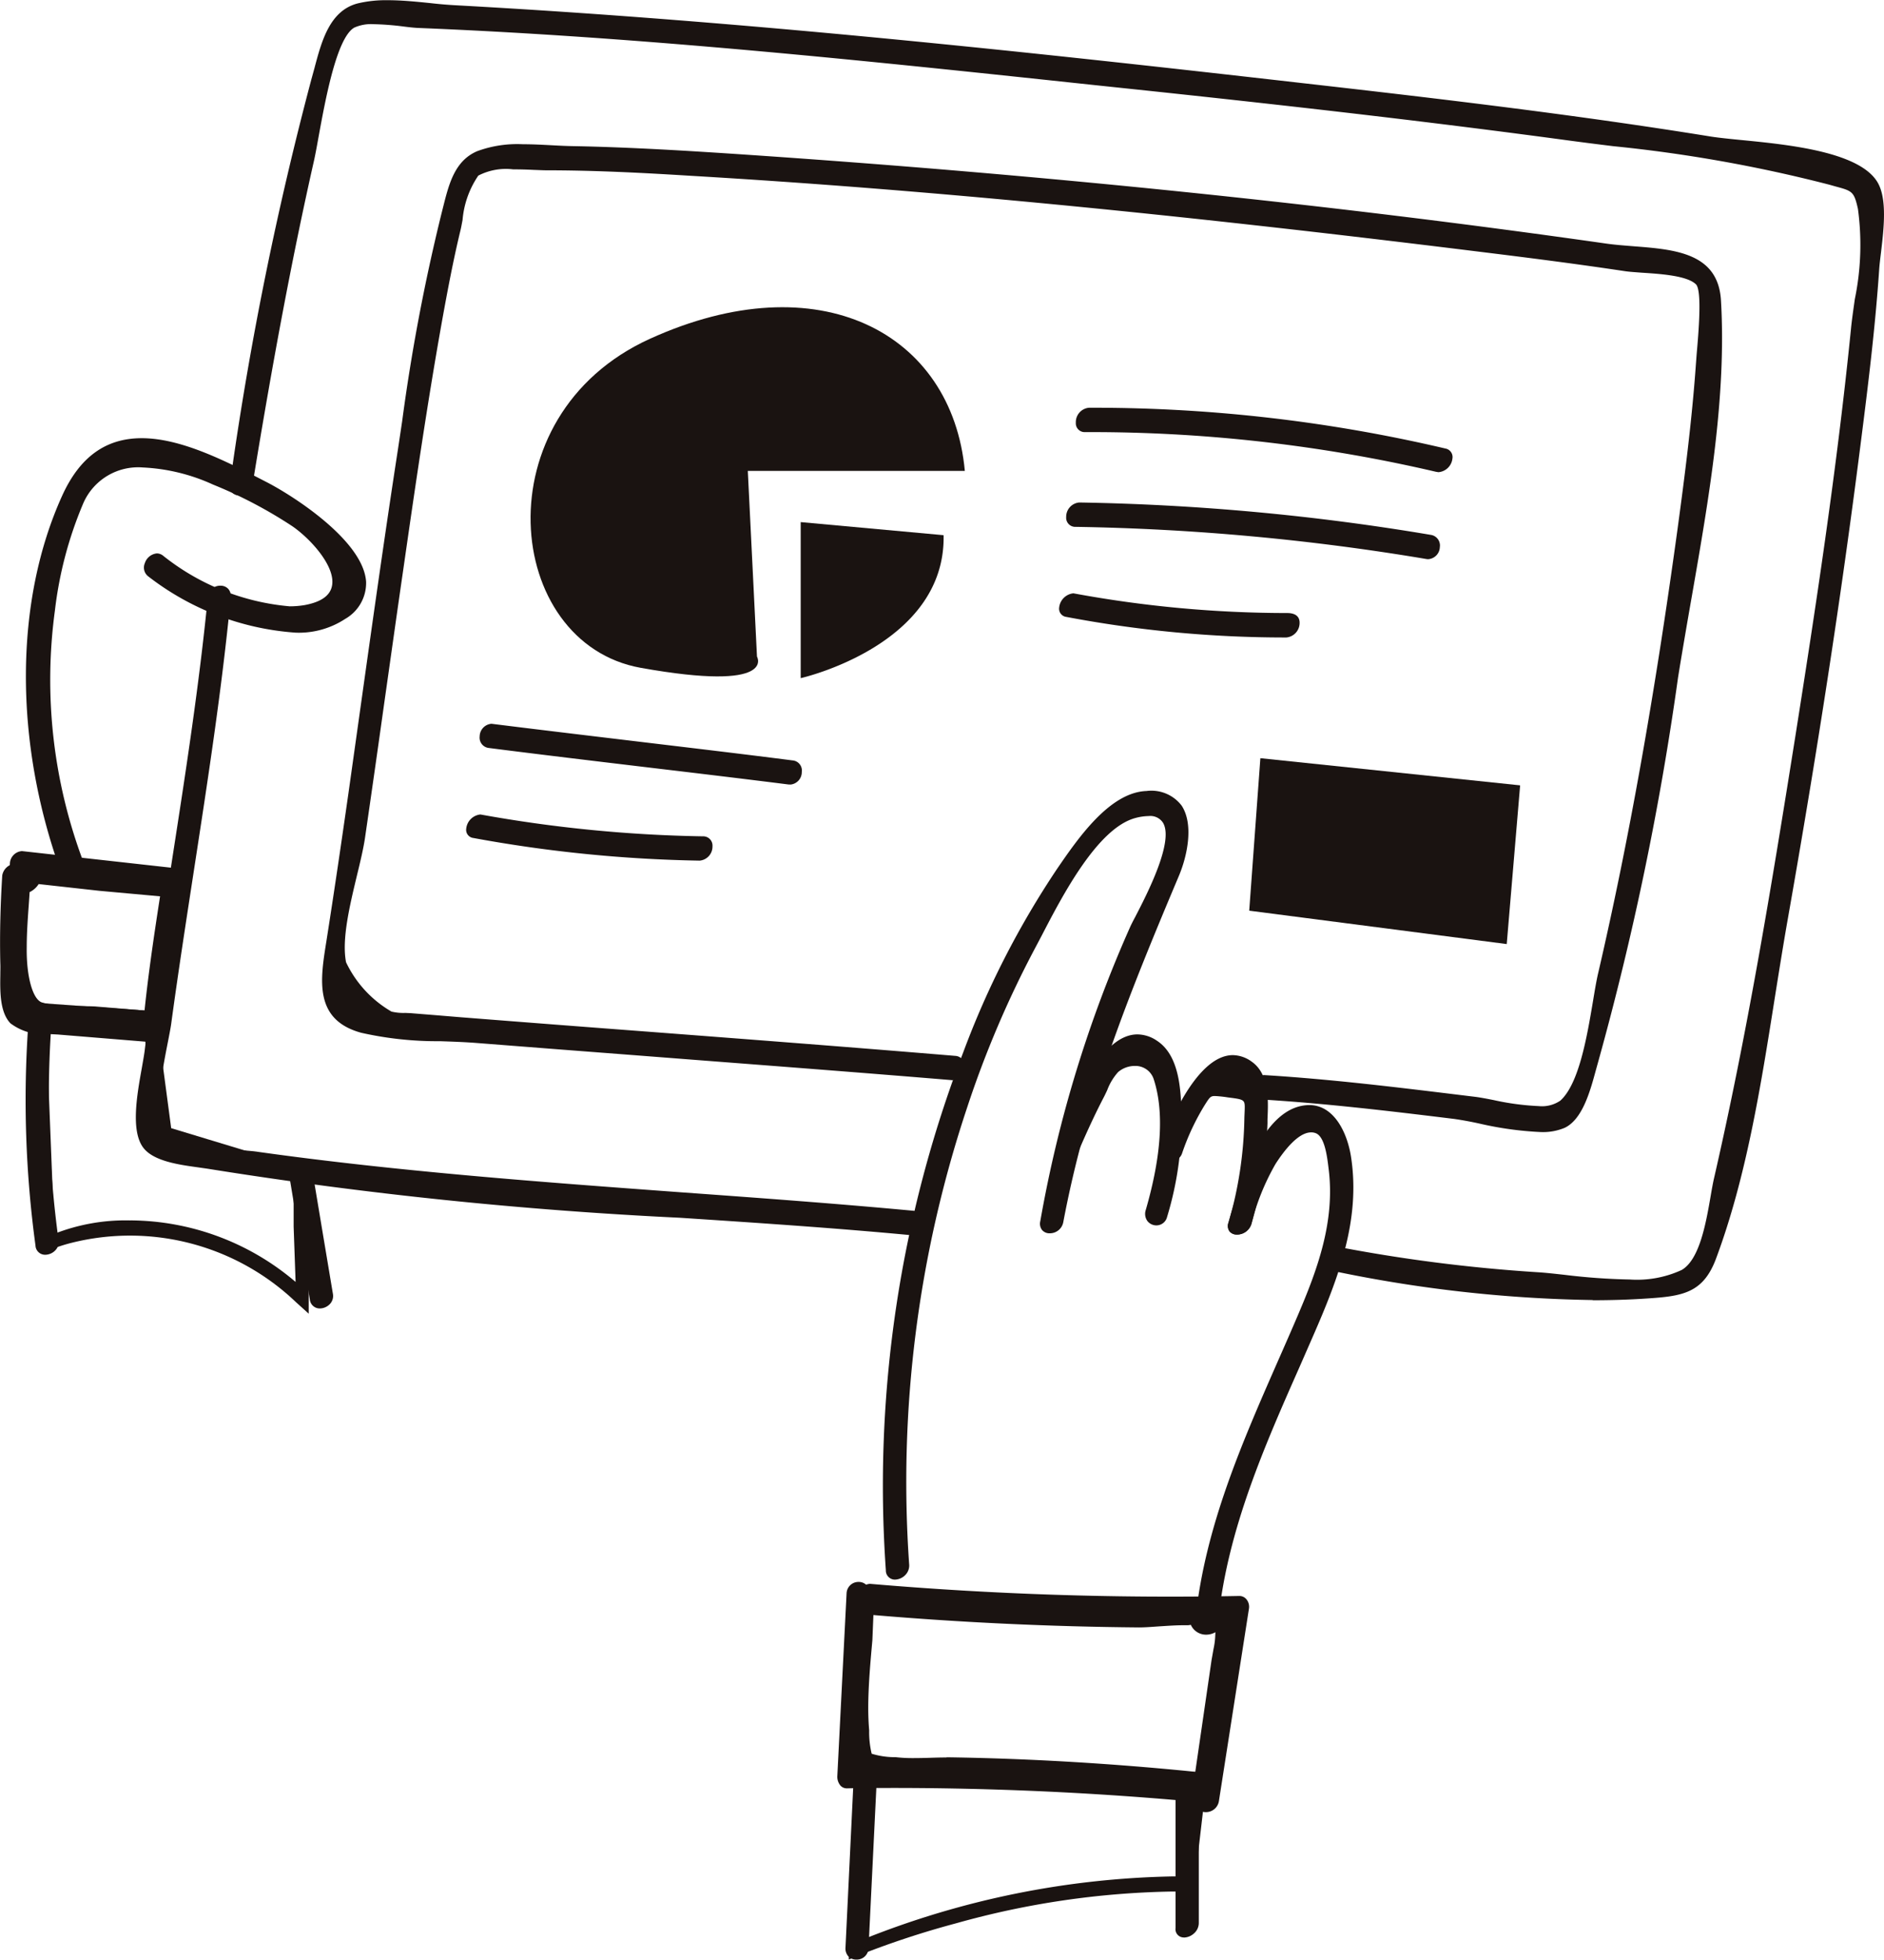
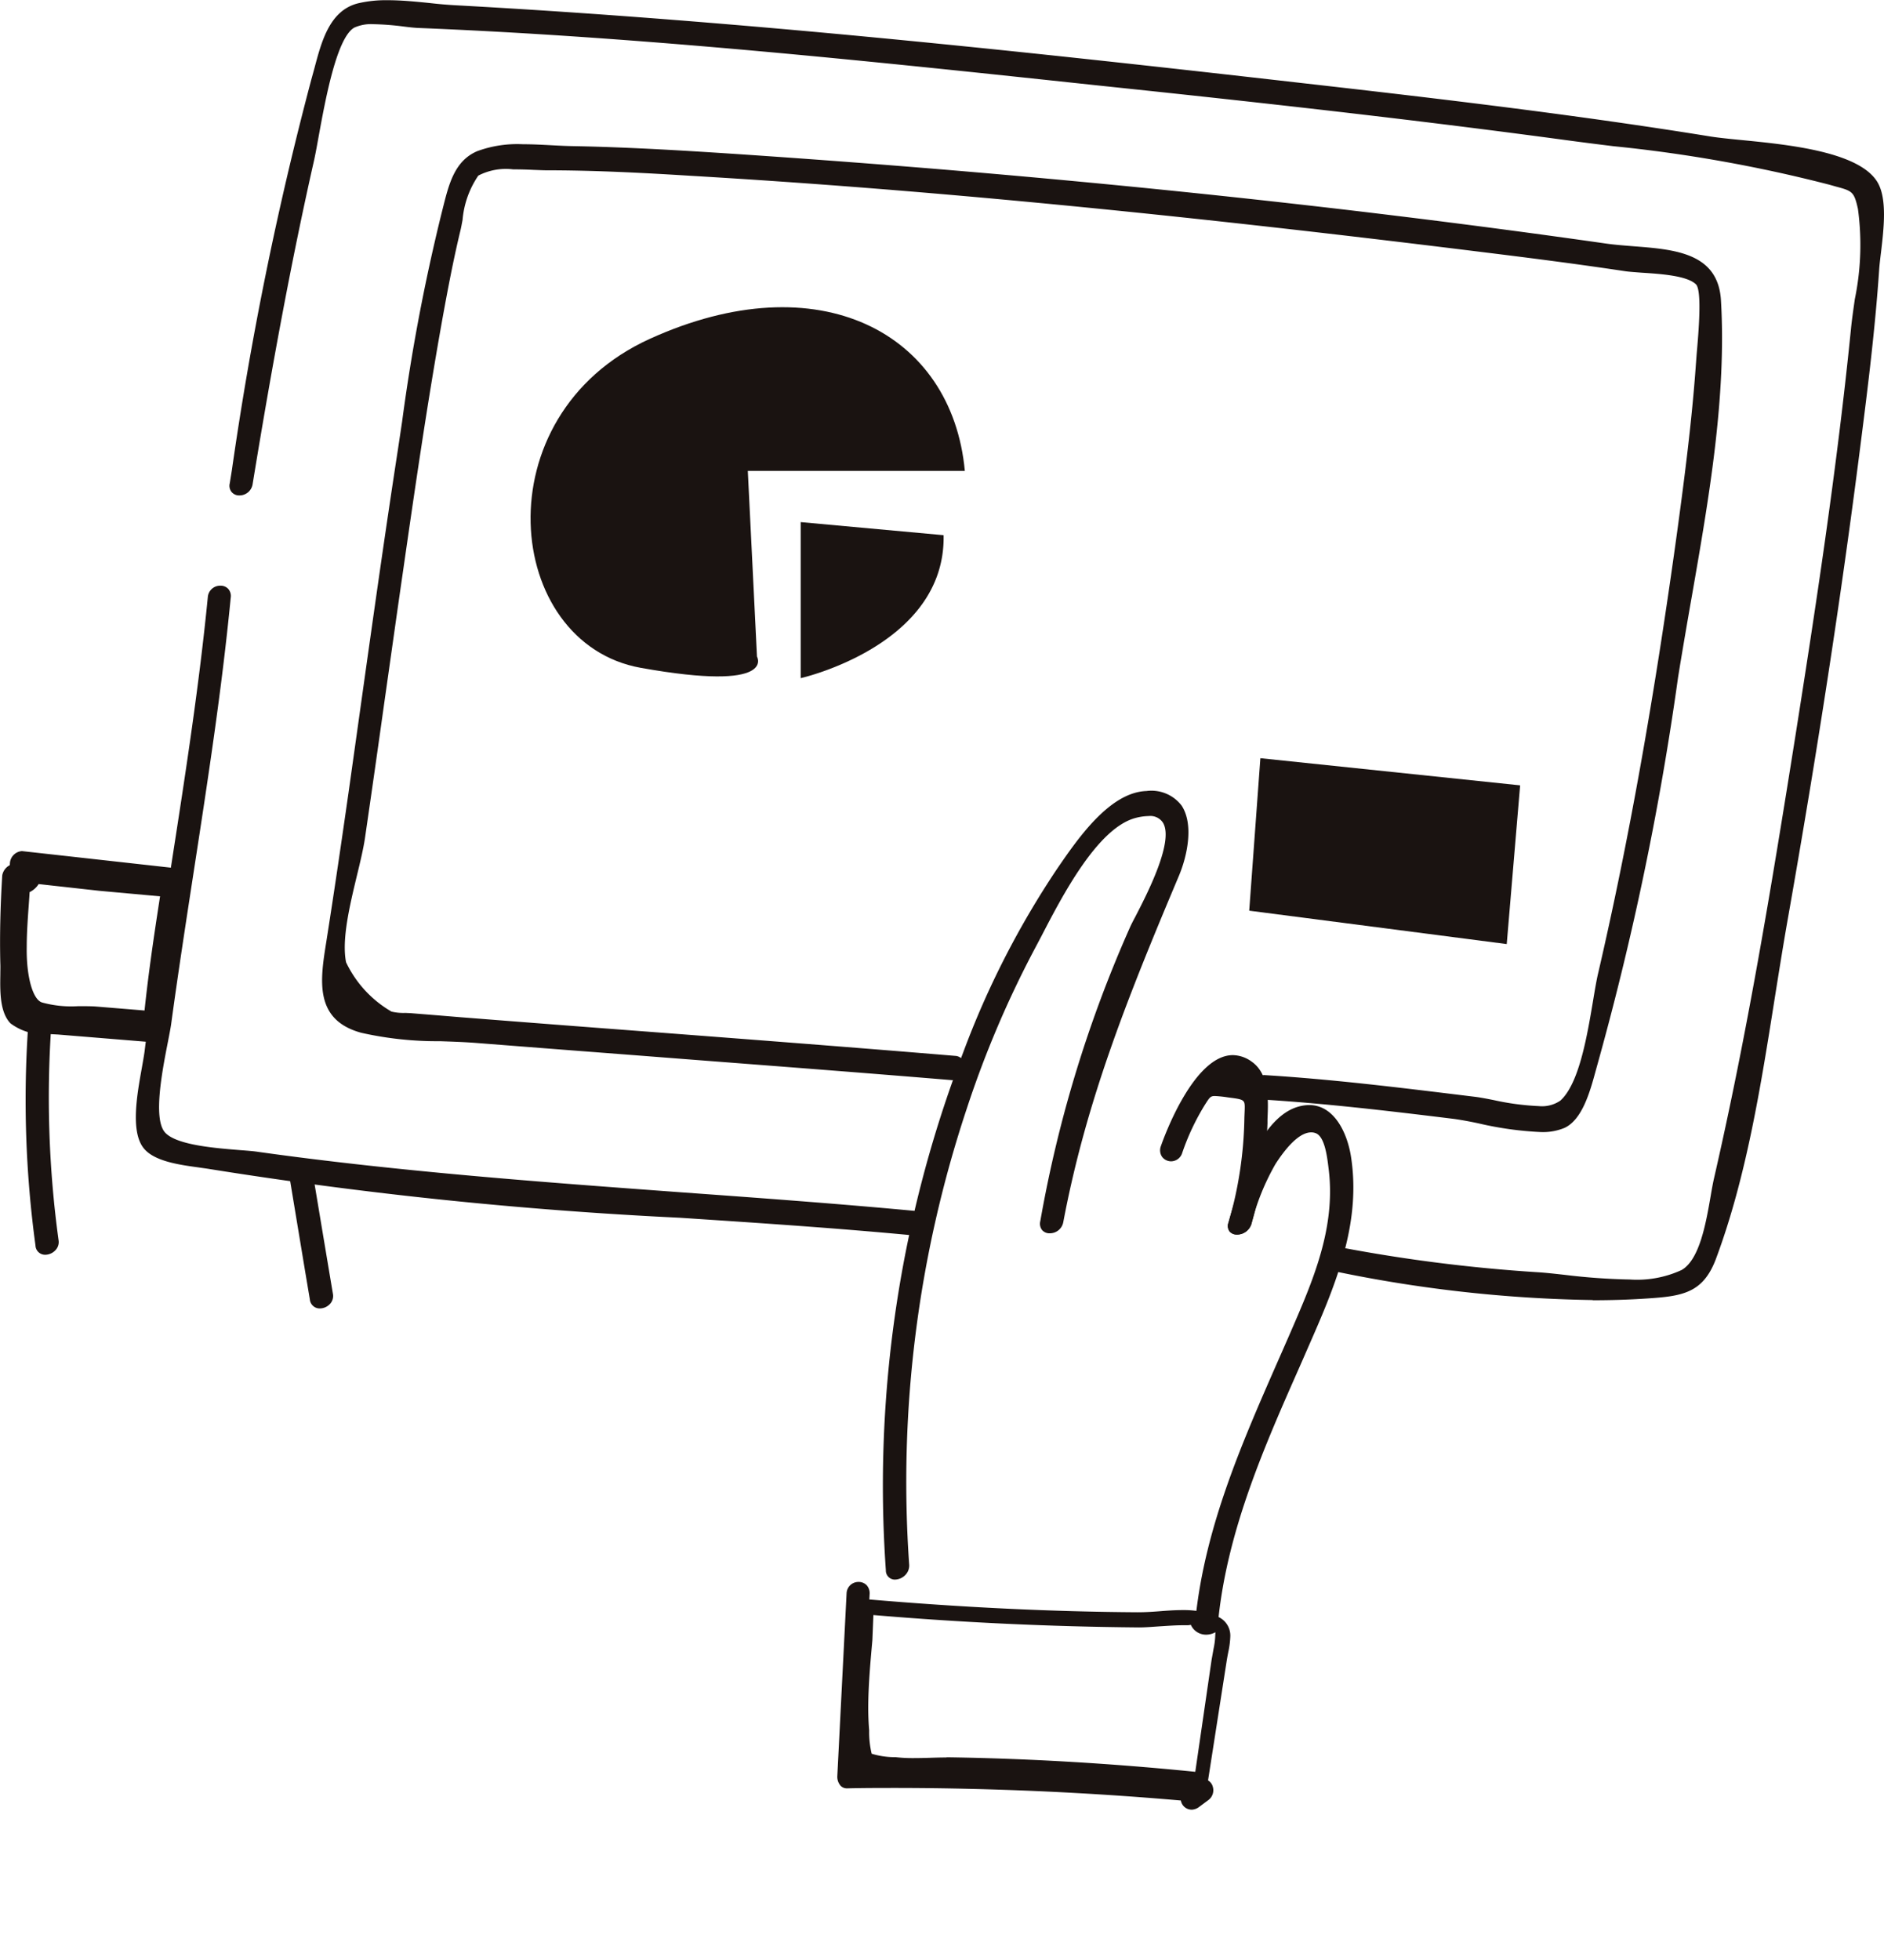
<svg xmlns="http://www.w3.org/2000/svg" width="109.156" height="113.503">
  <g fill="#1a1311">
    <path d="M73.024 43.914l-.646 8.832 14.92 1.934.776-9.193zM43.327 27.275h12.574c-.742-8.007-8.456-12.1-18.245-7.652S29.19 37.26 37.122 38.68s6.736-.652 6.736-.652z" />
    <path d="M46.391 30.24v9.038s8.405-1.889 8.28-8.28zm23.531 73.327l-.06-.012-.35-.034c-4.973-.5-9.84-.787-14.485-.86-.49 0-.8 0-1.106.017s-.65.019-.981.019a9.555 9.555 0 01-1.143-.056 16.097 16.097 0 00-.659-.065 1.932 1.932 0 01-1.244-.374 1.9 1.9 0 01-.374-1.283c-.01-.184-.024-.391-.046-.63a16.009 16.009 0 01-.048-1.367c0-1.348.128-2.732.251-4.065.056-.616.111-1.217.152-1.814l.024-.372.449-.036c5.417.464 10.666.717 15.6.746.44 0 .833-.024 1.249-.056.454-.036.923-.07 1.389-.07a5.552 5.552 0 01.877.06l.3.041.075.362.249.01.191-.2.326.111a1.187 1.187 0 01.724 1.145 5.02 5.02 0 01-.118.906c-.036.184-.073.379-.106.6l-1.072 6.869-.056.345zm-15.086-1.783h.217c4.548.07 9.321.348 14.2.838l.942-6.468.118-.664a4.2 4.2 0 00.094-.708l.012-.244a1.11 1.11 0 01-.541.142.963.963 0 01-.884-.572.919.919 0 01-.263.026h-.191c-.411 0-.845.031-1.273.058s-.87.068-1.28.068a203.018 203.018 0 01-15.383-.717l-.06 1.454c-.116 1.3-.239 2.654-.239 3.925 0 .442.017.872.053 1.3a5.34 5.34 0 00.145 1.353 4.623 4.623 0 001.389.2 8.769 8.769 0 001.051.053c.3 0 .618-.007.932-.017s.64-.019.964-.019M9.071 59.47h-.065l-.355-.031-1.589-.128-1.592-.133c-.263-.027-.585-.027-.937-.027h-.324a6 6 0 01-2.106-.271C.83 58.267.703 56.552.675 54.856c0-1.22.123-2.449.21-3.345l.051-.524.367-.1c.085 0 .2-.116.241-.271l.087-.314.391-.014 7.63.858.541-.082v.57a334.251 334.251 0 00-1.077 7.425l-.046.348zM2.24 51.205a1.27 1.27 0 01-.524.466c-.048.857-.167 2.046-.167 3.181-.029 1.7.348 3.051.891 3.212a6.375 6.375 0 002.092.213c.362 0 .715 0 1.007.019l1.42.116 1.415.116c.227-2.171.555-4.391.9-6.613l-3.51-.319z" />
-     <path d="M49.179 113.496v-.111l.524-10.927 20.26.191-.8 6.867-.4.056q-.431-.015-.862-.015a49.171 49.171 0 00-12.5 1.838 51.25 51.25 0 00-5.579 1.833l-.543.227zm1.369-10.214l-.43 9a50.647 50.647 0 0117.789-3.6h.551l.611-5.239zm-32.659-27.19l-.116-.106-.613-.553a13.921 13.921 0 00-12.994-3.454 9.519 9.519 0 00-1.261.408l-.5.217-.587-14.543 7.2.514.9 6.768 7.922 2.4.046.338v8zm-10.34-5.408h.022a14.872 14.872 0 019.555 3.565l-.113-3.208v-2.68l-7.859-2.369-.86-6.645-5.637-.4.493 12.514a11.291 11.291 0 014.4-.775" />
    <path d="M52.957 71.551h-.065c-4.478-.425-9.065-.727-13.5-1.019a247.7 247.7 0 01-27.264-2.824c-.186-.031-.406-.058-.643-.094-1.106-.152-2.616-.357-3.2-1.162-.717-.986-.343-3.065-.07-4.584.065-.372.126-.713.162-.973.459-3.751 1.046-7.55 1.613-11.222.768-4.937 1.555-10.04 2.051-15.093a.716.716 0 01.727-.657.6.6 0 01.459.188.628.628 0 01.14.514c-.51 5.268-1.331 10.591-2.123 15.731-.454 2.956-.913 5.915-1.316 8.876-.031.254-.106.633-.193 1.082-.333 1.686-.884 4.507-.167 5.285.667.727 2.906.9 4.386 1.019.418.031.778.06 1.019.1 8.135 1.14 16.468 1.751 24.53 2.343 4.543.328 9.084.659 13.613 1.084a.584.584 0 01.551.647.769.769 0 01-.708.761m39.32 3.745a78.837 78.837 0 01-15.393-1.758.475.475 0 01-.411-.551.923.923 0 01.826-.814 92.363 92.363 0 0011.789 1.512c.44.027.985.087 1.594.155a36.339 36.339 0 003.737.266 6.177 6.177 0 003.012-.551c1.041-.6 1.411-2.729 1.679-4.277.07-.411.138-.79.208-1.087 1.9-8.292 3.261-16.5 4.708-25.6 1.118-7.082 2.391-15.323 3.215-23.547.051-.534.138-1.109.222-1.717a15.526 15.526 0 00.181-5.229c-.225-1.007-.326-1.039-1.295-1.3l-.353-.1a83.214 83.214 0 00-12.535-2.234c-.985-.121-1.969-.246-2.942-.379-6.968-.937-14.349-1.807-23.926-2.824l-3.188-.336c-12.835-1.369-26.117-2.782-39.2-3.309-.215-.01-.519-.043-.86-.087a16.16 16.16 0 00-1.7-.13 2.381 2.381 0 00-1.123.2c-1.024.589-1.676 4.193-2.07 6.343-.106.594-.2 1.1-.28 1.444-1.21 5.355-2.333 11.289-3.539 18.663a.768.768 0 01-.763.643.559.559 0 01-.449-.193.571.571 0 01-.111-.51l.121-.749a196.29 196.29 0 014.6-22.619l.186-.676c.415-1.568.886-3.348 2.531-3.756a7.077 7.077 0 011.712-.179c.819 0 1.674.087 2.483.169a23.98 23.98 0 001.488.126c16.675.911 33.375 2.722 49.045 4.509 8.07.915 15.956 1.848 23.687 3.1.432.065 1.024.126 1.71.193 2.736.268 6.876.676 7.915 2.464.555.959.355 2.669.193 4.041-.046.372-.087.713-.106.99-.229 3.362-.633 6.652-1.1 10.3-1.1 8.642-2.485 17.646-4.232 27.532-.249 1.427-.481 2.882-.715 4.348-.809 5.106-1.642 10.388-3.41 15.125-.749 1.995-1.949 2.167-4.014 2.3-1.039.07-2.08.1-3.128.1" />
    <path d="M51.856 91.49a.524.524 0 01-.531-.541 69.991 69.991 0 014.478-29.984 50.878 50.878 0 015.42-10.608c1.222-1.785 3.043-4.435 5.166-4.541h.027a2.2 2.2 0 012.046.845c.7 1.063.35 2.872-.169 4.094-2.983 7.067-5.367 13.028-6.69 20.042a.79.79 0 01-.783.635.557.557 0 01-.447-.193.6.6 0 01-.1-.51 72.813 72.813 0 015.229-17.091c.053-.111.147-.3.271-.531.676-1.307 2.266-4.379 1.606-5.459a.873.873 0 00-.828-.382 3.124 3.124 0 00-.763.111c-2.193.58-4.224 4.478-5.434 6.814l-.416.787a59.134 59.134 0 00-3.925 9.234 68.457 68.457 0 00-3.335 26.436.781.781 0 01-.213.563.865.865 0 01-.606.278" />
-     <path d="M67 70.974a.663.663 0 01-.524-.256.712.712 0 01-.092-.638c.92-3.174 1.072-5.729.452-7.6a1.112 1.112 0 00-1.1-.741 1.478 1.478 0 00-.956.357 3.3 3.3 0 00-.63 1.046c-.065.14-.13.278-.193.4-.514.985-.978 2-1.42 3.017a.728.728 0 01-.676.464.582.582 0 01-.544-.88l.271-.659c.787-1.952 2.251-5.572 4.314-5.572a2.043 2.043 0 011.13.367c1.319.86 1.379 2.906 1.42 4.128a19.245 19.245 0 01-.833 6.077.637.637 0 01-.618.49" />
    <path d="M71.669 71.504a.521.521 0 01-.435-.188.549.549 0 01-.056-.5 22.813 22.813 0 00.92-6.1l.017-.411c.017-.618.017-.618-.973-.744a6.946 6.946 0 00-.756-.08c-.249 0-.3.075-.558.478a13.7 13.7 0 00-1.333 2.819.681.681 0 01-.64.485.655.655 0 01-.527-.261.675.675 0 01-.065-.628c.186-.541 1.906-5.261 4.167-5.261a1.9 1.9 0 011.1.384c1.017.722.957 2.222.906 3.323v.244a24.472 24.472 0 01-.93 5.831.873.873 0 01-.833.613" />
    <path d="M69.872 94.317a.59.59 0 01-.454-.186.629.629 0 01-.138-.51c.57-5.253 2.7-10.094 4.756-14.779.394-.894.787-1.787 1.171-2.688 1.109-2.6 2.155-5.389 1.773-8.442-.08-.667-.215-1.874-.746-2.077a.684.684 0 00-.273-.048c-.4 0-1.077.312-2.055 1.821a13.6 13.6 0 00-1.406 3.485.875.875 0 01-.836.611.545.545 0 01-.435-.193.551.551 0 01-.055-.5c.507-1.79 1.683-5.99 4-6.7a2.377 2.377 0 01.681-.106c1.459 0 2.22 1.638 2.427 3.038.548 3.623-.729 6.966-2.212 10.355l-.754 1.724c-2.041 4.613-4.15 9.391-4.715 14.547a.717.717 0 01-.732.65" />
-     <path d="M69.873 104.958a.579.579 0 01-.452-.188.621.621 0 01-.114-.514l1.251-8.043.111-.623c.2-1.056.268-1.415-.969-1.712a4.985 4.985 0 00-1.147-.116c-.42 0-.853.031-1.278.06-.481.039-.93.07-1.336.07-5.053-.036-10.185-.283-15.7-.749a.578.578 0 01-.551-.635.773.773 0 01.715-.773 204.089 204.089 0 0021.399.703.528.528 0 01.415.193.684.684 0 01.145.543l-1.739 11.137a.758.758 0 01-.756.647" />
    <path d="M69.036 104.815a.635.635 0 01-.618-.531 192.295 192.295 0 00-16.393-.727c-.985 0-1.966 0-2.951.024a.5.5 0 01-.374-.155.8.8 0 01-.186-.577l.268-5.285.268-5.282a.685.685 0 01.7-.657.64.64 0 01.464.191.694.694 0 01.171.514c-.043.845-.126 1.715-.208 2.592a32.485 32.485 0 00-.2 5.326l.029.435c.092 1.287.092 1.287 1.341 1.4l.5.056a10.354 10.354 0 001.065.046c.319 0 .643-.01.966-.019s.635-.017.949-.017c4.947.077 9.893.377 14.907.891a.6.6 0 01.536.454.708.708 0 01-.263.768l-.539.4a.749.749 0 01-.44.155" />
-     <path d="M49.62 113.499a.624.624 0 01-.466-.186.682.682 0 01-.167-.514l.459-9.543.022-.447a.677.677 0 01.7-.655.641.641 0 01.466.191.71.71 0 01.174.512l-.488 9.987a.679.679 0 01-.7.655m18.979-1.282a.478.478 0 01-.49-.541v-7.581a.888.888 0 01.857-.828.477.477 0 01.49.541v7.582a.807.807 0 01-.287.6.893.893 0 01-.57.232M4.042 50.893a.524.524 0 01-.51-.382c-2.732-7.536-2.708-15.68.07-21.8C4.619 26.47 6.126 25.38 8.21 25.38c2.323 0 4.958 1.367 7.282 2.567 1.539.8 5.56 3.379 5.719 5.744a2.394 2.394 0 01-1.205 2.152 4.888 4.888 0 01-2.881.8 15.717 15.717 0 01-8.553-3.273.641.641 0 01-.181-.749.813.813 0 01.7-.568.58.58 0 01.355.13 13.65 13.65 0 007.34 2.935 5.274 5.274 0 00.867-.072c.927-.172 1.456-.531 1.577-1.087.249-1.116-1.215-2.734-2.282-3.473a26.221 26.221 0 00-4.606-2.42 10.982 10.982 0 00-4.067-.99 3.466 3.466 0 00-3.444 2.06 22.561 22.561 0 00-1.65 6.229 29.881 29.881 0 001.63 14.5.707.707 0 01-.1.655.862.862 0 01-.664.37" />
    <path d="M9.691 51.659h-.075l-8.5-.954a.593.593 0 01-.543-.659.751.751 0 01.7-.751l4.323.481 4.249.473a.594.594 0 01.546.664.749.749 0 01-.7.746" />
    <path d="M8.577 60.342h-.048l-5.174-.423-.514-.027a3.191 3.191 0 01-2.237-.623c-.621-.655-.6-1.853-.585-2.814 0-.234.01-.456 0-.652-.039-1.621 0-3.287.111-5.1a.823.823 0 01.771-.681l.621-.029a.491.491 0 01.553.488.894.894 0 01-.72.918l.031.234c-.193 1.993-.6 6.132.92 6.77a6.454 6.454 0 002.237.239c.357 0 .693 0 .971.019l1.616.135 1.618.13a.575.575 0 01.551.635.777.777 0 01-.717.775" />
    <path d="M2.626 72.675a.556.556 0 01-.57-.534 62.422 62.422 0 01-.42-12.775.705.705 0 01.717-.659.628.628 0 01.459.191.692.692 0 01.159.514 60.839 60.839 0 00.423 12.427.677.677 0 01-.164.553.825.825 0 01-.6.283m15.905 3.11a.573.573 0 01-.584-.531l-.261-1.551-.906-5.461a.657.657 0 01.15-.551.81.81 0 01.6-.283.571.571 0 01.584.529l.585 3.507.587 3.507a.674.674 0 01-.152.551.819.819 0 01-.606.283m70.716-10.218a19.655 19.655 0 01-3.531-.49 20.068 20.068 0 00-1.456-.268c-3.795-.466-7.509-.906-11.19-1.128a.566.566 0 01-.553-.623.784.784 0 01.722-.79c3.891.237 7.768.715 11.524 1.174l.7.085c.287.036.657.106 1.072.188a15.059 15.059 0 002.621.35 1.88 1.88 0 001.249-.319c1.089-.983 1.553-3.761 1.894-5.787.106-.635.2-1.2.3-1.616 1.751-7.543 3.253-15.939 4.589-25.665.394-2.9.836-6.27 1.072-9.625l.041-.546c.106-1.2.324-3.7-.046-4.043-.519-.5-2.043-.6-3.152-.671-.4-.031-.749-.053-.99-.092-2.79-.42-5.582-.775-8.374-1.118-17.881-2.215-32.4-3.618-45.7-4.4-2.681-.167-5.55-.319-8.381-.319-.191 0-.447-.015-.741-.024a24.492 24.492 0 00-1.191-.031 3.476 3.476 0 00-2.014.362 5.346 5.346 0 00-.913 2.567c-.046.239-.082.447-.121.6-.42 1.741-.751 3.5-1.07 5.263-.855 4.787-1.546 9.533-2.244 14.386-.372 2.558-.729 5.113-1.094 7.673q-.547 3.909-1.114 7.806c-.092.65-.28 1.435-.481 2.261-.415 1.732-.886 3.691-.626 5.007a6.547 6.547 0 002.633 2.857 2.981 2.981 0 00.795.077l.29.012 1.466.118 1.466.121q5.481.431 10.968.845c5.886.449 11.775.9 17.666 1.391a.566.566 0 01.548.63.771.771 0 01-.71.778c-4.947-.411-9.847-.785-14.738-1.162l-3.239-.251-4.811-.37-4.807-.374c-.664-.051-1.362-.075-2.075-.1a20.064 20.064 0 01-4.582-.49c-2.734-.754-2.37-3.051-2.014-5.27.468-2.976.879-5.785 1.28-8.586l.824-5.86c.657-4.671 1.316-9.335 2.034-13.994l.254-1.691a111.576 111.576 0 012.282-12.05l.106-.42c.328-1.3.667-2.642 1.968-3.191a6.73 6.73 0 012.64-.4c.592 0 1.188.034 1.744.063.406.022.792.041 1.14.046 3.415.063 6.886.285 9.871.483 17.47 1.181 34.283 2.918 49.978 5.157.51.075 1.053.114 1.6.159 2.418.186 4.925.384 5.084 3.145.326 5.591-.7 11.458-1.688 17.127q-.352 2-.674 3.932l-.126.778a171.359 171.359 0 01-4.611 22.2l-.157.565c-.324 1.191-.768 2.824-1.8 3.314a3.265 3.265 0 01-1.413.244" />
-     <path d="M83.353 27.349h-.01l-.14-.022a88.064 88.064 0 00-19.987-2.3h-.331a.511.511 0 01-.553-.546.838.838 0 01.761-.865h.324a89.042 89.042 0 0120.325 2.362.5.5 0 01.408.585.885.885 0 01-.8.785m-.597 5.042l-.1-.01a135.414 135.414 0 00-20.322-1.865.526.526 0 01-.558-.568.829.829 0 01.754-.843 135.647 135.647 0 0120.361 1.874.621.621 0 01.534.708.721.721 0 01-.667.7m-8.219 4.537h-.08a68.034 68.034 0 01-12.671-1.191.478.478 0 01-.418-.548.923.923 0 01.824-.819 68.077 68.077 0 0012.386 1.142c.575 0 .72.29.72.553a.845.845 0 01-.761.862m-28.751 8.515h-.097c-2.8-.353-5.6-.686-8.4-1.019-2.988-.357-5.971-.713-8.954-1.094a.6.6 0 01-.543-.671.743.743 0 01.686-.732c2.981.372 5.884.717 8.784 1.065s5.768.686 8.654 1.056a.587.587 0 01.539.669.723.723 0 01-.669.732m-5.256 4.404h-.017a79.416 79.416 0 01-13.086-1.311.474.474 0 01-.413-.546.918.918 0 01.821-.816 79.413 79.413 0 0012.891 1.266.535.535 0 01.555.575.815.815 0 01-.751.833" />
  </g>
</svg>